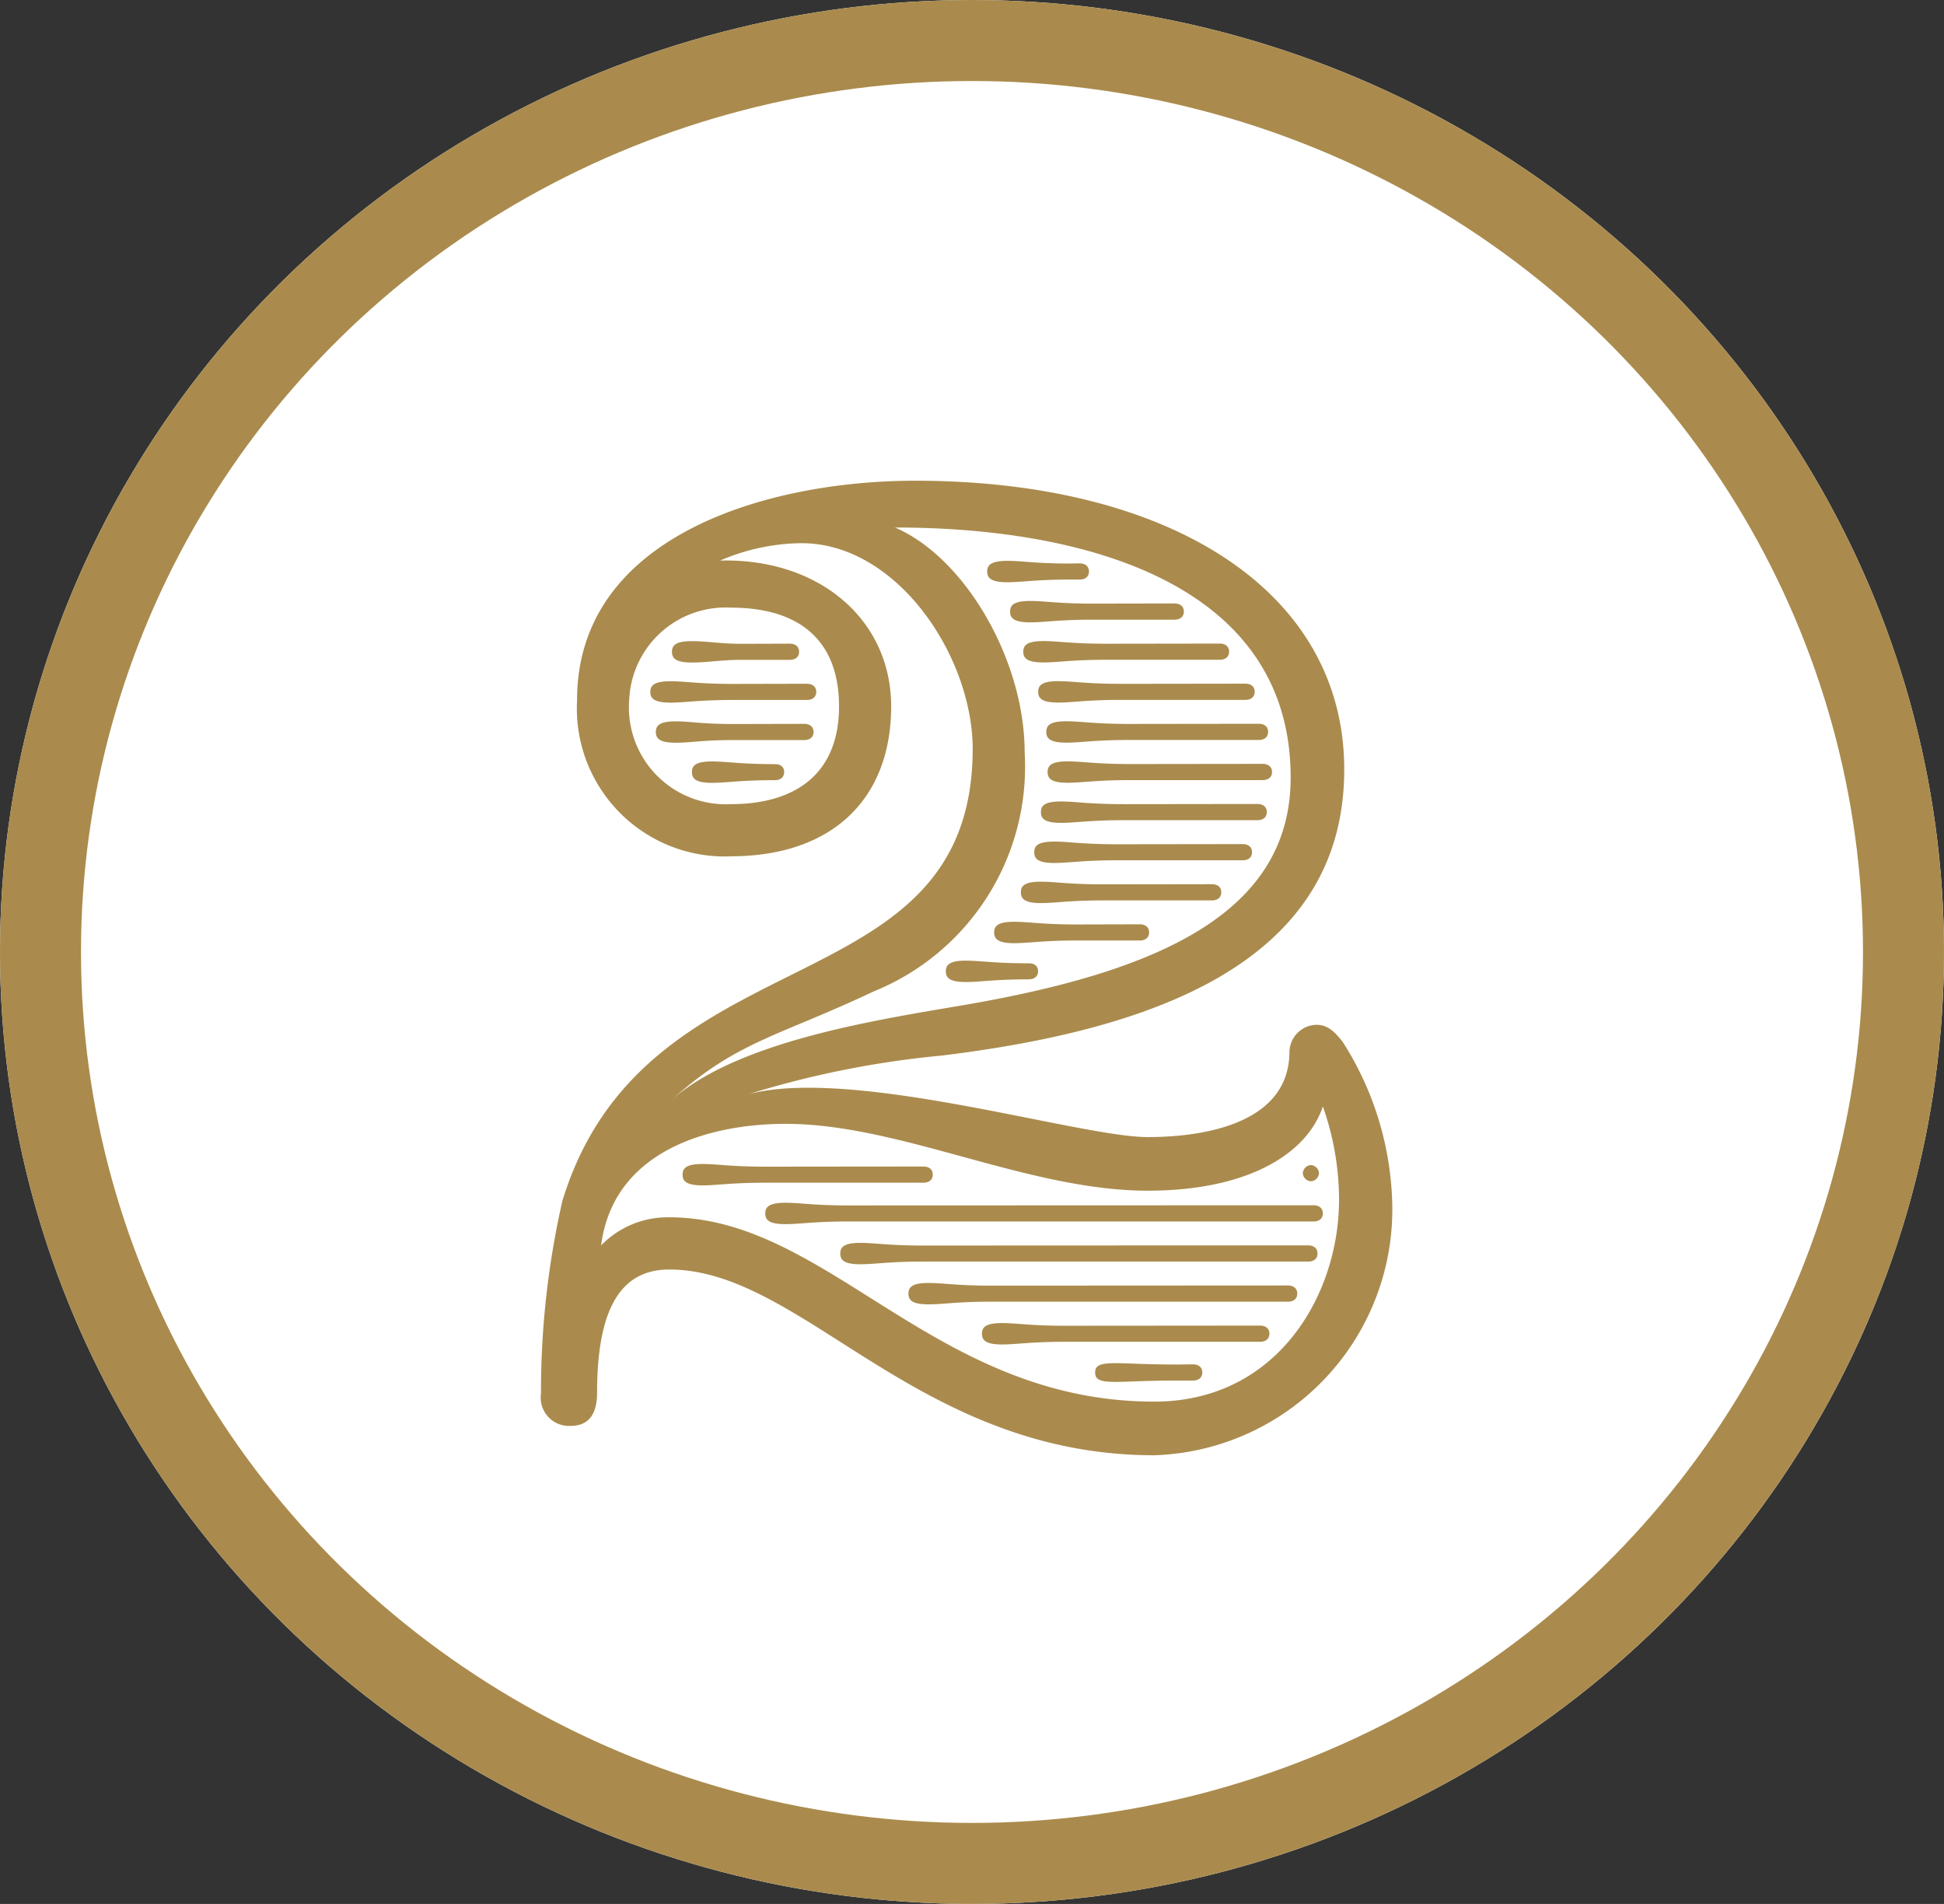
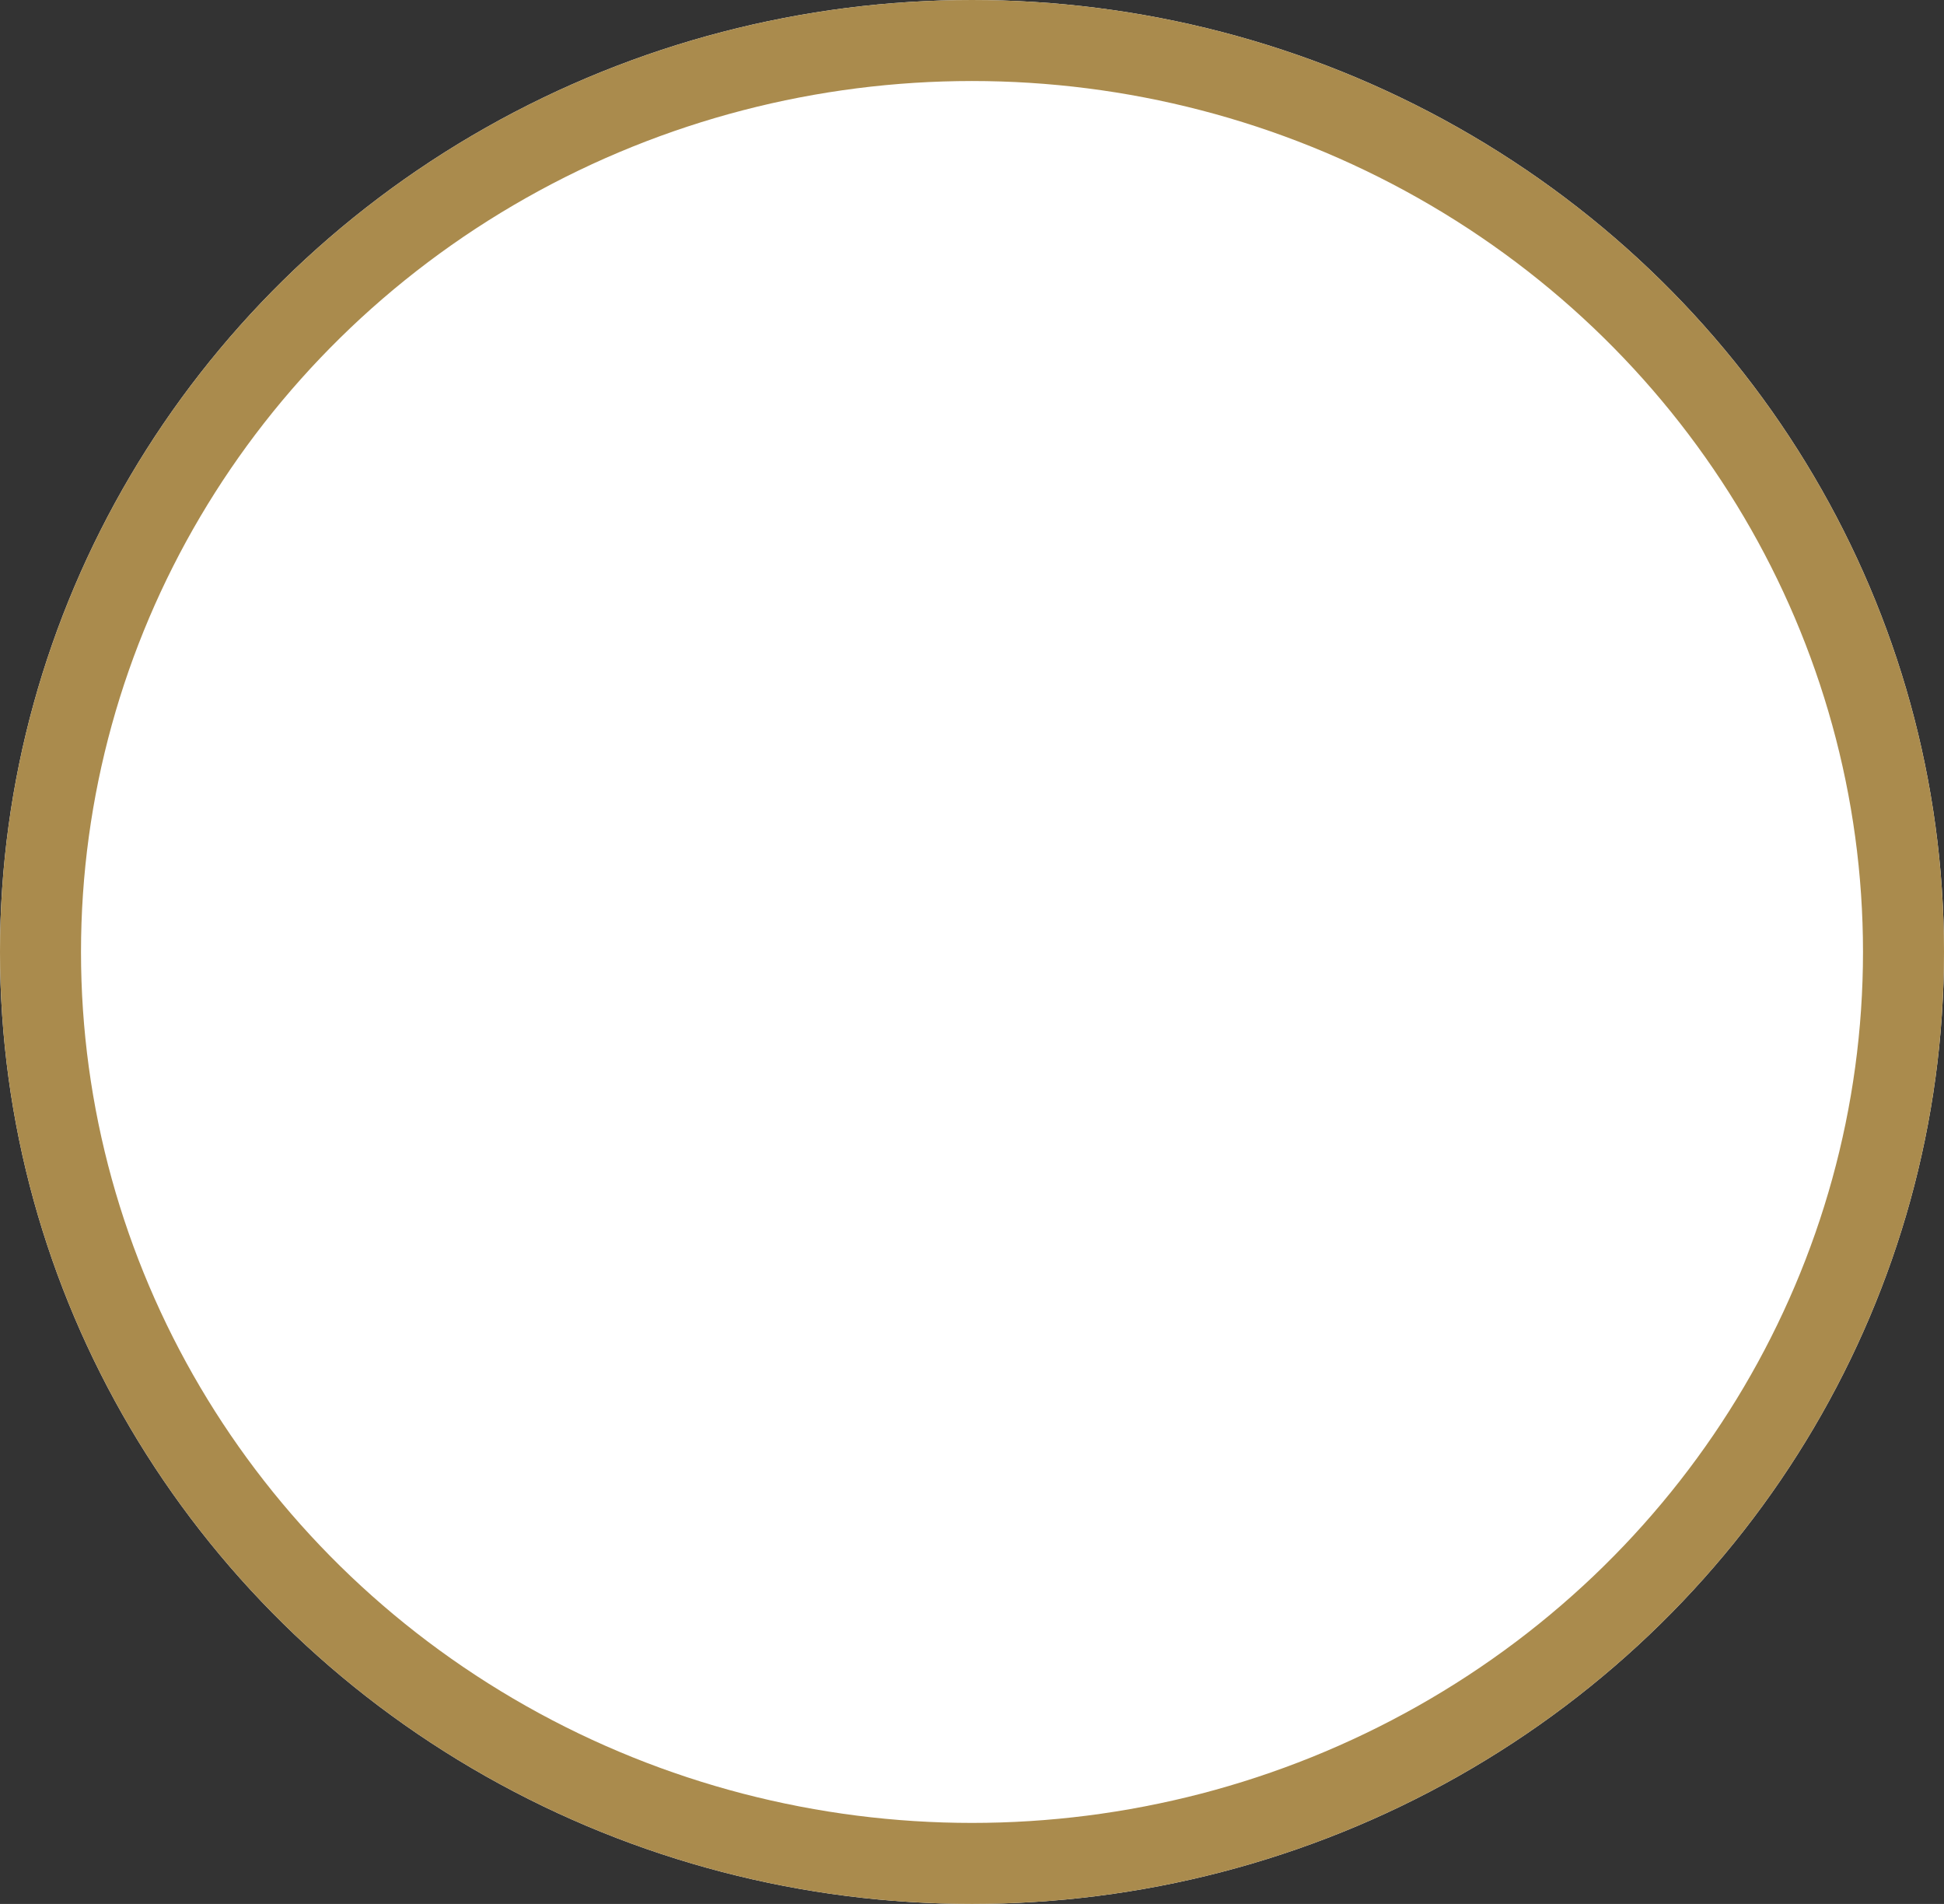
<svg xmlns="http://www.w3.org/2000/svg" width="48" height="47" viewBox="0 0 48 47">
  <rect x="0" y="0" width="48" height="47" fill="#333333" stroke="none" />
  <g id="グループ_2032" data-name="グループ 2032" transform="translate(0 -0.392)">
    <g id="楕円形_73" data-name="楕円形 73" transform="translate(0 0.392)" fill="#fff" stroke="#aa8b4d" stroke-width="2">
      <ellipse cx="24" cy="23.5" rx="24" ry="23.5" stroke="none" />
      <ellipse cx="24" cy="23.5" rx="23" ry="22.5" fill="none" />
    </g>
-     <path id="パス_23135" data-name="パス 23135" d="M-1.9-21.978c4.818,0,9.768,1.452,9.768,6.171,0,3.366-3.3,4.818-8.217,5.643-2.145.363-5.445.891-7.062,2.31C-5.791-9.306-4.8-9.405-2.425-10.527A5.985,5.985,0,0,0,1.3-16.434C1.3-18.678-.148-21.219-1.9-21.978ZM-7.474-4.95a2.291,2.291,0,0,0-1.683.693c.3-2.343,2.673-3,4.554-3,2.838,0,5.973,1.65,8.943,1.65,2.442,0,3.927-.891,4.323-2.079a6.939,6.939,0,0,1,.4,2.31C9.059-3.036,7.541-.4,4.5-.4-.94-.4-3.547-4.95-7.474-4.95ZM-5.956-20c1.716,0,2.673.825,2.673,2.442,0,1.584-.99,2.409-2.673,2.409a2.391,2.391,0,0,1-2.508-2.574A2.381,2.381,0,0,1-5.956-20Zm0,6.138c2.508,0,3.96-1.419,3.96-3.7,0-2.145-1.782-3.663-4.224-3.6a5.182,5.182,0,0,1,2.013-.429c2.376,0,4.257,2.838,4.224,5.148-.066,6.4-8.085,4.389-10.131,11.088a21.154,21.154,0,0,0-.528,4.752A.7.7,0,0,0-9.917.2c.462,0,.66-.3.66-.825,0-2.244.693-3.036,1.782-3.036C-4.174-3.663-1.369.924,4.5.924a6.071,6.071,0,0,0,5.874-6.3A7.754,7.754,0,0,0,9.158-9.273c-.231-.3-.4-.429-.66-.429a.684.684,0,0,0-.66.66c0,1.914-2.442,2.112-3.5,2.112-1.683,0-7.293-1.749-9.867-1.056A23.507,23.507,0,0,1-.742-8.943c5.115-.627,9.933-2.244,9.933-7.062,0-4.422-4.323-7.128-10.593-7.128-3.7,0-8.349,1.386-8.349,5.412A3.655,3.655,0,0,0-5.956-13.86Zm8.382-7.227c-.858,0-1.188-.066-1.551-.066-.4,0-.5.1-.5.264s.1.264.5.264c.363,0,.693-.066,1.551-.066h.231c.132,0,.231-.066.231-.2s-.1-.2-.231-.2Zm.561.99c-.858,0-1.188-.066-1.551-.066-.4,0-.495.1-.495.264s.1.264.495.264c.363,0,.693-.066,1.551-.066H5c.132,0,.231-.066.231-.2s-.1-.2-.231-.2Zm.33.99c-.858,0-1.188-.066-1.551-.066-.4,0-.5.1-.5.264s.1.264.5.264c.363,0,.693-.066,1.551-.066h2.8c.132,0,.231-.066.231-.2s-.1-.2-.231-.2Zm.363.99c-.858,0-1.188-.066-1.551-.066-.4,0-.495.1-.495.264s.1.264.495.264c.363,0,.693-.066,1.551-.066H6.749c.132,0,.231-.066.231-.2s-.1-.2-.231-.2Zm.2.99c-.858,0-1.188-.066-1.551-.066-.4,0-.495.1-.495.264s.1.264.495.264c.363,0,.693-.066,1.551-.066h3.2c.132,0,.231-.066.231-.2s-.1-.2-.231-.2Zm.033.99c-.858,0-1.188-.066-1.551-.066-.4,0-.495.1-.495.264s.1.264.495.264c.363,0,.693-.066,1.551-.066H7.177c.132,0,.231-.066.231-.2s-.1-.2-.231-.2Zm-.165.99c-.858,0-1.188-.066-1.551-.066-.4,0-.495.1-.495.264s.1.264.495.264c.363,0,.693-.066,1.551-.066h3.3c.132,0,.231-.066.231-.2s-.1-.2-.231-.2Zm-.165.99c-.858,0-1.188-.066-1.551-.066-.4,0-.495.1-.495.264s.1.264.495.264c.363,0,.693-.066,1.551-.066h3.1c.132,0,.231-.066.231-.2s-.1-.2-.231-.2Zm-.33.99c-.858,0-1.188-.066-1.551-.066-.4,0-.495.1-.495.264s.1.264.495.264c.363,0,.693-.066,1.551-.066H5.924c.132,0,.231-.066.231-.2s-.1-.2-.231-.2Zm-.66.99c-.858,0-1.188-.066-1.551-.066-.4,0-.495.1-.495.264s.1.264.495.264c.363,0,.693-.066,1.551-.066H4.142c.132,0,.231-.066.231-.2s-.1-.2-.231-.2ZM1.4-11.22c-.858,0-1.188-.066-1.551-.066-.4,0-.495.1-.495.264s.1.264.495.264c.363,0,.693-.066,1.551-.066.132,0,.231-.066.231-.2S1.535-11.22,1.4-11.22ZM-5.1-6.2c-.858,0-1.188-.066-1.551-.066-.4,0-.495.1-.495.264s.1.264.495.264c.363,0,.693-.066,1.551-.066H-1.2c.132,0,.231-.066.231-.2s-.1-.2-.231-.2Zm2.046.957c-.858,0-1.188-.066-1.551-.066-.4,0-.5.1-.5.264s.1.264.5.264c.363,0,.693-.066,1.551-.066H8.432c.132,0,.231-.066.231-.2s-.1-.2-.231-.2Zm1.848.99c-.858,0-1.188-.066-1.551-.066-.4,0-.495.1-.495.264s.1.264.495.264c.363,0,.693-.066,1.551-.066H8.3c.132,0,.231-.066.231-.2s-.1-.2-.231-.2Zm1.683.99c-.858,0-1.188-.066-1.551-.066-.4,0-.495.1-.495.264s.1.264.495.264c.363,0,.693-.066,1.551-.066H7.8c.132,0,.231-.066.231-.2s-.1-.2-.231-.2Zm1.815.99c-.858,0-1.188-.066-1.551-.066-.4,0-.495.1-.495.264s.1.264.495.264c.363,0,.693-.066,1.551-.066H7.112c.132,0,.231-.066.231-.2s-.1-.2-.231-.2Zm2.8.957c-.858,0-1.188-.033-1.551-.033-.4,0-.5.066-.5.231s.1.231.5.231c.363,0,.693-.033,1.551-.033h.363c.132,0,.231-.066.231-.2s-.1-.2-.231-.2ZM8.168-6.039a.213.213,0,0,0,.2.2.213.213,0,0,0,.2-.2.213.213,0,0,0-.2-.2A.213.213,0,0,0,8.168-6.039ZM-5.692-19.107c-.5,0-.858-.066-1.221-.066-.4,0-.495.1-.495.264s.1.264.495.264c.363,0,.726-.066,1.221-.066H-4.5c.132,0,.231-.066.231-.2s-.1-.2-.231-.2Zm-.2.99c-.858,0-1.188-.066-1.551-.066-.4,0-.5.1-.5.264s.1.264.5.264c.363,0,.693-.066,1.551-.066h1.815c.132,0,.231-.066.231-.2s-.1-.2-.231-.2Zm0,.99c-.792,0-1.056-.066-1.419-.066-.4,0-.495.1-.495.264s.1.264.495.264c.363,0,.66-.066,1.419-.066h1.749c.132,0,.231-.066.231-.2s-.1-.2-.231-.2Zm1.023.99c-.858,0-1.188-.066-1.551-.066-.4,0-.495.1-.495.264s.1.264.495.264c.363,0,.693-.066,1.551-.066.132,0,.231-.066.231-.2S-4.735-16.137-4.867-16.137Z" transform="translate(24 35.392)" fill="#aa8b4d" />
  </g>
</svg>